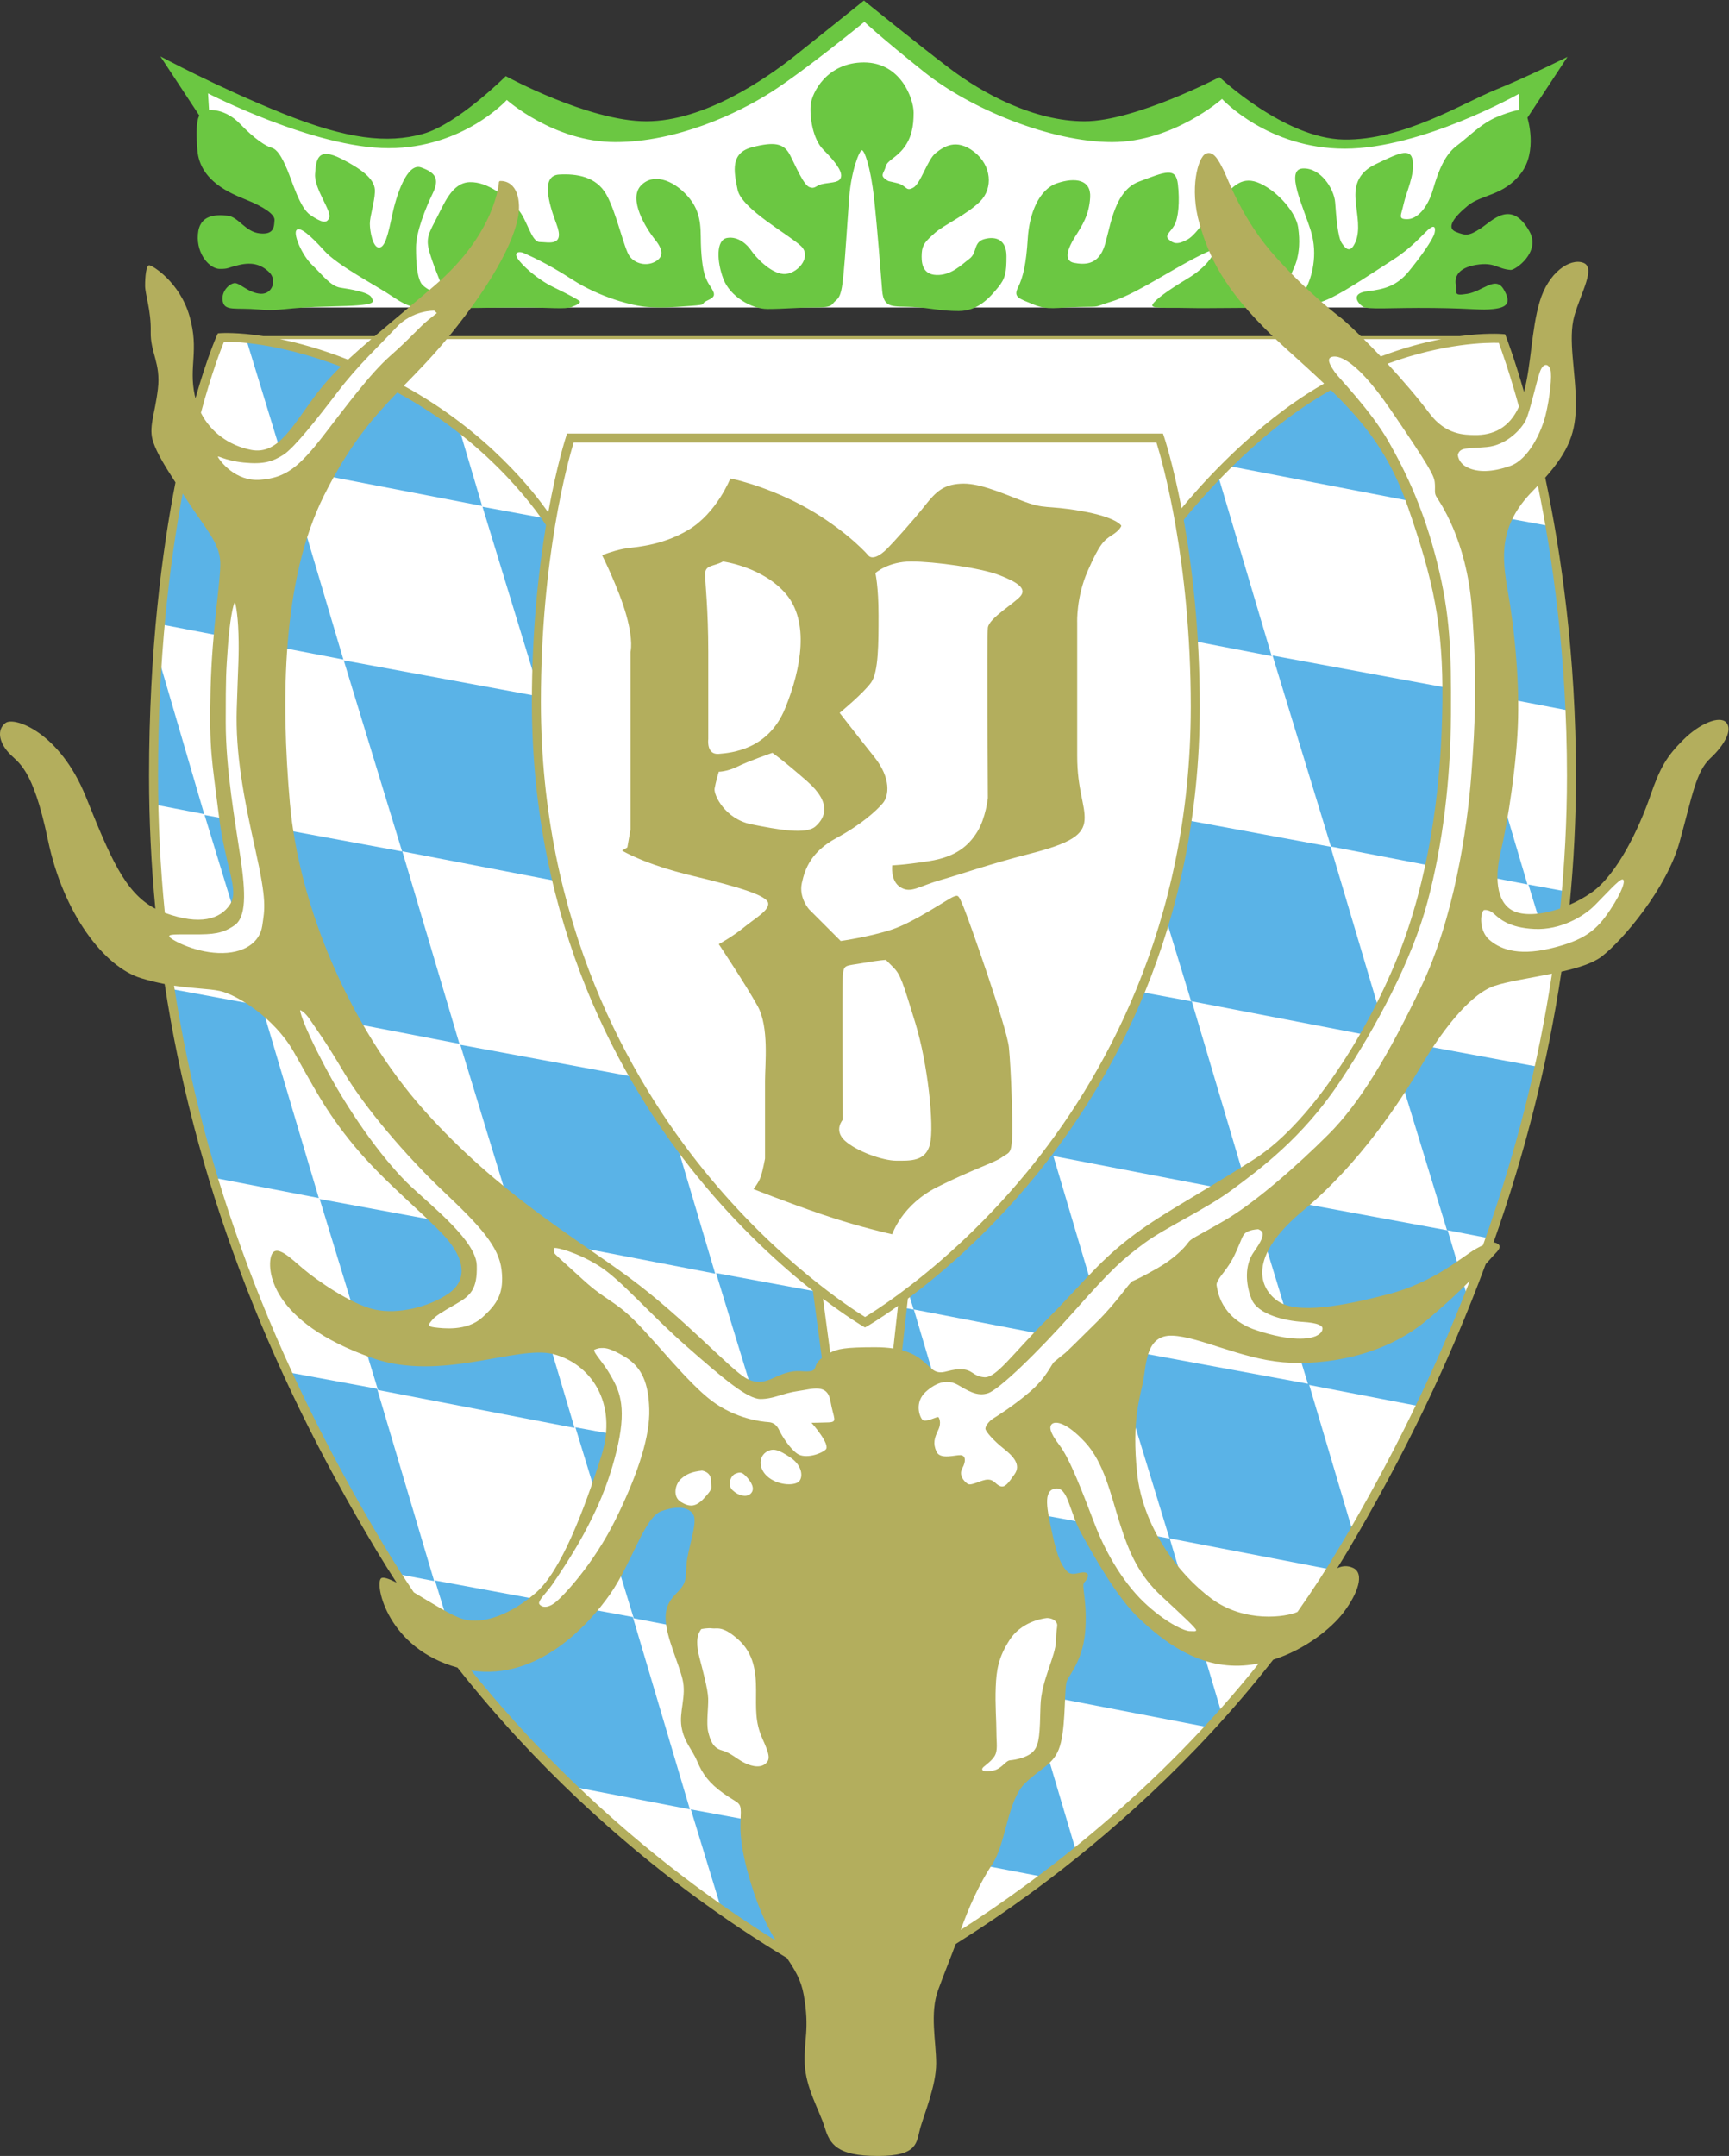
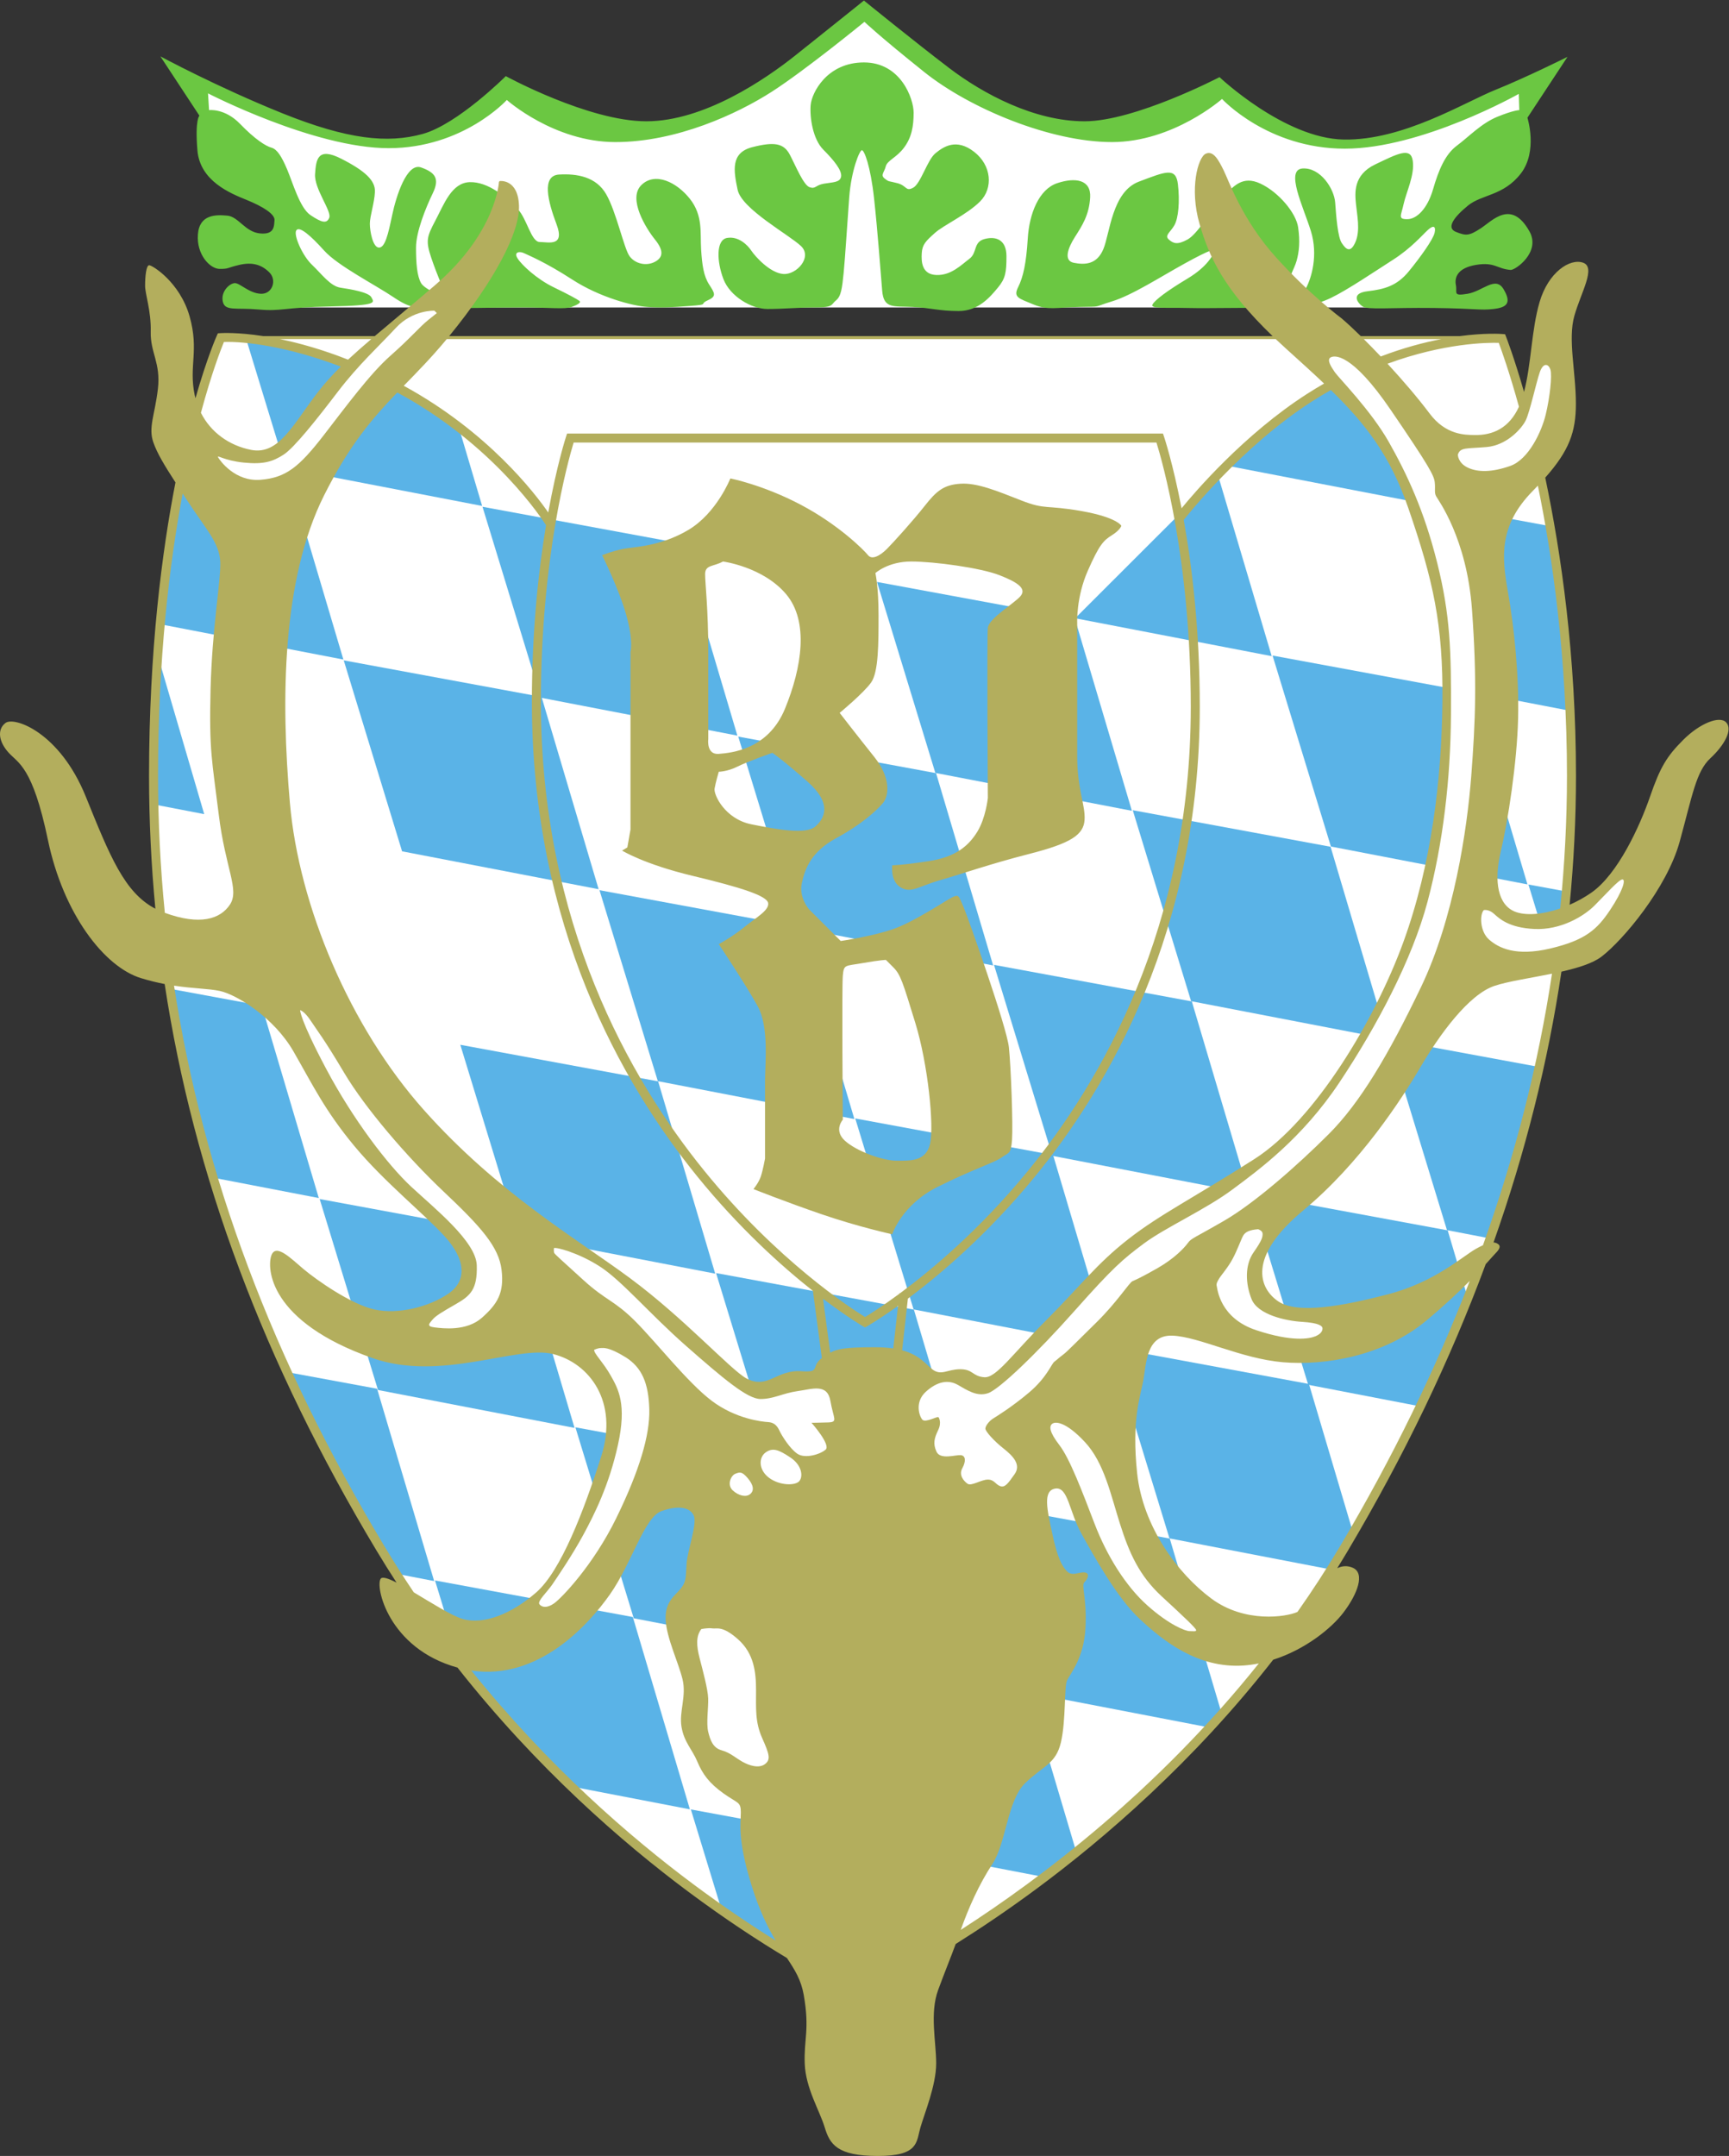
<svg xmlns="http://www.w3.org/2000/svg" xmlns:ns1="http://sodipodi.sourceforge.net/DTD/sodipodi-0.dtd" xmlns:ns2="http://www.inkscape.org/namespaces/inkscape" version="1.1" id="svg2" xml:space="preserve" width="767.907" height="957.413" viewBox="0 0 767.907 957.413" ns1:docname="BJV_2016_Logo_vec_4c.eps">
  <rect x="0" y="0" width="767.907" height="957.413" fill="#333333" stroke="none" />
  <defs id="defs6" />
  <ns1:namedview pagecolor="#ffffff" bordercolor="#666666" borderopacity="1" objecttolerance="10" gridtolerance="10" guidetolerance="10" ns2:pageopacity="0" ns2:pageshadow="2" ns2:window-width="640" ns2:window-height="480" id="namedview4" />
  <g id="g10" ns2:groupmode="layer" ns2:label="ink_ext_XXXXXX" transform="matrix(1.333,0,0,-1.333,0,957.413)">
    <g id="g12" transform="scale(0.1)">
      <path d="M 737.305,6058.69 H 5003.21 c 0,0 235.54,-694.67 235.54,-1472.27 0,-1362.73 -746.74,-2569.91 -942.87,-2842.15 C 3698.97,915.719 2904.34,582.441 2904.34,582.441 c 0,0 -387.9,79.09 -849.25,510.299 -461.34,431.21 -888.8,950.93 -1171.25,1677.77 -282.457,726.85 -374.723,1244.68 -374.723,1811.48 0,933.98 228.188,1476.7 228.188,1476.7" style="fill:#ffffff;fill-opacity:1;fill-rule:nonzero;stroke:none" id="path14" />
      <path d="M 2382.93,2939.38 1728.07,3065.6 1533.68,3701.78 2192.8,3580 2382.93,2939.38" style="fill:#5ab3e7;fill-opacity:1;fill-rule:nonzero;stroke:none" id="path16" />
-       <path d="m 1530.79,3705.06 -654.86,126.22 -194.391,636.18 659.121,-121.77 190.13,-640.63" style="fill:#5ab3e7;fill-opacity:1;fill-rule:nonzero;stroke:none" id="path18" />
      <path d="m 680.387,4470.17 -166.086,32.01 12.012,494.23 z" style="fill:#5ab3e7;fill-opacity:1;fill-rule:nonzero;stroke:none" id="path20" />
      <path d="m 3235.06,2178.94 -654.86,126.22 -194.39,636.18 659.12,-121.78 190.13,-640.62" style="fill:#5ab3e7;fill-opacity:1;fill-rule:nonzero;stroke:none" id="path22" />
      <path d="m 4030.4,1427.23 -597.68,115.2 -194.39,636.18 659.12,-121.78 173.57,-584.82 -40.62,-44.78" style="fill:#5ab3e7;fill-opacity:1;fill-rule:nonzero;stroke:none" id="path24" />
      <path d="m 2846.66,3454.39 -654.86,126.22 -194.39,636.18 659.12,-121.78 190.13,-640.62" style="fill:#5ab3e7;fill-opacity:1;fill-rule:nonzero;stroke:none" id="path26" />
      <path d="m 1994.52,4220.07 -654.86,126.22 -194.39,636.18 659.12,-121.77 190.13,-640.63" style="fill:#5ab3e7;fill-opacity:1;fill-rule:nonzero;stroke:none" id="path28" />
      <path d="m 1144.12,4985.18 -610.698,117.7 89.961,584.01 330.601,-61.08 190.136,-640.63" style="fill:#5ab3e7;fill-opacity:1;fill-rule:nonzero;stroke:none" id="path30" />
      <path d="m 3698.79,2693.95 -654.86,126.22 -194.39,636.18 659.12,-121.78 190.13,-640.62" style="fill:#5ab3e7;fill-opacity:1;fill-rule:nonzero;stroke:none" id="path32" />
      <path d="m 4433.44,1953.93 -536.99,103.51 -194.39,636.18 659.12,-121.78 147.38,-496.56 -75.12,-121.35" style="fill:#5ab3e7;fill-opacity:1;fill-rule:nonzero;stroke:none" id="path34" />
      <path d="m 3308.97,3966.07 -654.87,126.22 -194.39,636.19 659.12,-121.78 190.14,-640.63" style="fill:#5ab3e7;fill-opacity:1;fill-rule:nonzero;stroke:none" id="path36" />
      <path d="m 2456.83,4731.76 -654.87,126.22 -194.39,636.18 659.12,-121.78 190.14,-640.62" style="fill:#5ab3e7;fill-opacity:1;fill-rule:nonzero;stroke:none" id="path38" />
      <path d="m 1606.42,5496.87 -654.861,126.22 -132.891,434.9 404.172,-103.53 305.19,-193.47 78.39,-264.12" style="fill:#5ab3e7;fill-opacity:1;fill-rule:nonzero;stroke:none" id="path40" />
      <path d="m 4161.1,3205.64 -654.86,126.21 -194.4,636.19 659.12,-121.78 190.14,-640.62" style="fill:#5ab3e7;fill-opacity:1;fill-rule:nonzero;stroke:none" id="path42" />
      <path d="m 4732.75,2497.04 -374,72.08 -194.39,636.19 659.12,-121.78 67.04,-225.86 -157.77,-360.63" style="fill:#5ab3e7;fill-opacity:1;fill-rule:nonzero;stroke:none" id="path44" />
      <path d="m 3771.27,4481.28 -654.86,126.22 -194.39,636.18 659.12,-121.78 190.13,-640.62" style="fill:#5ab3e7;fill-opacity:1;fill-rule:nonzero;stroke:none" id="path46" />
      <path d="m 4623.4,3720.84 -654.86,126.21 -194.39,636.19 659.12,-121.78 190.13,-640.62" style="fill:#5ab3e7;fill-opacity:1;fill-rule:nonzero;stroke:none" id="path48" />
      <path d="m 4968.8,3055.84 -147.74,28.48 -194.39,636.19 503.86,-93.08 -72.13,-269.97 -89.6,-301.62" style="fill:#5ab3e7;fill-opacity:1;fill-rule:nonzero;stroke:none" id="path50" />
      <path d="m 4237.08,4996.51 -654.87,126.22 476.2,475.72 z" style="fill:#5ab3e7;fill-opacity:1;fill-rule:nonzero;stroke:none" id="path52" />
      <path d="m 5089.2,4236.08 -654.86,126.21 -194.39,636.19 659.12,-121.78 190.13,-640.62" style="fill:#5ab3e7;fill-opacity:1;fill-rule:nonzero;stroke:none" id="path54" />
      <path d="m 5184.32,3935.12 -91.85,300.63 126.23,-23.32 z" style="fill:#5ab3e7;fill-opacity:1;fill-rule:nonzero;stroke:none" id="path56" />
      <path d="m 4706.41,5511.75 -617.3,118.98 130.38,125.64 342.04,245.3 144.88,-489.92" style="fill:#5ab3e7;fill-opacity:1;fill-rule:nonzero;stroke:none" id="path58" />
      <path d="m 5231.55,4814.33 -327.87,63.19 -194.4,636.19 454.3,-83.94 37.25,-245.15 30.72,-370.29" style="fill:#5ab3e7;fill-opacity:1;fill-rule:nonzero;stroke:none" id="path60" />
      <path d="m 1914.27,2425.49 -654.82,126.23 -194.38,636.22 659.07,-121.77 190.13,-640.68" style="fill:#5ab3e7;fill-opacity:1;fill-rule:nonzero;stroke:none" id="path62" />
      <path d="m 1062.18,3191.22 -351.492,67.77 -81.649,296.75 -61.25,332.35 304.274,-56.23 190.117,-640.64" style="fill:#5ab3e7;fill-opacity:1;fill-rule:nonzero;stroke:none" id="path64" />
      <path d="m 2766.34,1665 -654.82,126.22 -194.38,636.24 659.07,-121.79 190.13,-640.67" style="fill:#5ab3e7;fill-opacity:1;fill-rule:nonzero;stroke:none" id="path66" />
      <path d="m 3480.71,928.84 -516.74,99.6 -194.37,636.23 659.1,-121.78 157.57,-530.99 -105.56,-83.06" style="fill:#5ab3e7;fill-opacity:1;fill-rule:nonzero;stroke:none" id="path68" />
      <path d="m 1446.53,1915.26 -124.76,24.05 -182.02,301.8 -181.973,370 298.623,-55.18 190.13,-640.67" style="fill:#5ab3e7;fill-opacity:1;fill-rule:nonzero;stroke:none" id="path70" />
      <path d="m 2298.6,1154.77 -396.95,76.51 -358.48,379.02 -93.77,306.92 659.07,-121.79 190.13,-640.66" style="fill:#5ab3e7;fill-opacity:1;fill-rule:nonzero;stroke:none" id="path72" />
      <path d="m 2755.41,600.301 -350.49,216.808 -103.06,337.331 659.08,-121.78 100.12,-337.34 -305.65,-95.019" style="fill:#5ab3e7;fill-opacity:1;fill-rule:nonzero;stroke:none" id="path74" />
-       <path d="m 2997.72,2857.23 -3.92,-220.7 -226.56,-4.43 -38.21,255.61 c 0,0 -4.52,3.57 -6.81,5.39 -103.93,82.4 -243.76,208.32 -382.63,379.65 -250.59,309.16 -549.3,833.85 -549.3,1577.76 0,485.78 91.75,812.46 110.32,873.55 h 1963.1 c 19.19,-61.6 115.59,-395.74 115.59,-889.57 0,-741.08 -300.13,-1261.54 -551.9,-1567.66 -159.62,-194.06 -320.42,-328.82 -427.13,-407.71 l -2.55,-1.89" style="fill:#ffffff;fill-opacity:1;fill-rule:nonzero;stroke:none" id="path76" />
      <path d="m 5122.24,6909.4 c 0,0 -380.07,-204.01 -629.36,-205.48 -249.3,-1.46 -434.96,200.56 -434.96,200.56 0,0 -264.29,-160.63 -409.73,-159.5 -376.87,2.93 -774.27,394.47 -774.27,394.47 0,0 -437,-371 -670.17,-391.54 -233.17,-20.53 -513.25,145.61 -513.25,145.61 0,0 -170.11,-217.45 -413.54,-186.66 -243.43,30.79 -651.105,212.63 -651.105,212.63 l 165.594,-333.69 158.492,-115.04 53.769,-312.67 h 3801.82 l 15.82,287.73 195.24,212.95 105.65,250.63" style="fill:#ffffff;fill-opacity:1;fill-rule:nonzero;stroke:none" id="path78" />
      <path d="m 534.273,6994.68 c 0,0 187.602,-101.4 405.625,-189.29 218.022,-87.89 351.542,-101.41 468.162,-69.3 116.61,32.12 277.17,192.68 277.17,192.68 0,0 275.5,-150.42 468.17,-150.42 192.67,0 397.17,140.28 496.89,219.71 99.71,79.44 228.16,182.53 228.16,182.53 0,0 170.69,-138.58 283.93,-224.78 113.24,-86.2 283.93,-177.46 451.26,-177.46 167.32,0 449.57,147.04 449.57,147.04 0,0 216.33,-204.51 414.07,-207.89 197.74,-3.37 400.56,123.38 505.34,165.63 104.79,42.26 240,109.86 240,109.86 L 5089.1,6790.18 c 0,0 35.48,-111.55 -21.98,-185.91 -57.46,-74.37 -130.12,-69.29 -175.76,-106.48 -45.63,-37.18 -74.36,-74.36 -40.56,-87.88 33.79,-13.52 43.93,-13.52 82.81,11.83 38.88,25.35 101.61,97.97 162.25,-10.14 38.87,-69.3 -47.37,-129.57 -62.53,-128.45 -45.64,3.38 -52.39,27.04 -114.93,16.9 -62.54,-10.14 -72.67,-42.25 -67.6,-67.6 5.06,-25.36 -11.84,-37.18 38.86,-28.74 50.71,8.45 92.96,60.85 120,15.22 27.04,-45.64 11.84,-60.84 -33.8,-65.92 -45.63,-5.07 -54.88,1.68 -199.43,3.38 -144.55,1.7 -219.71,-6.76 -236.61,5.07 -16.9,11.83 -40.58,43.94 16.89,50.7 57.47,6.77 98.04,18.59 136.91,65.91 38.87,47.33 81.12,106.48 86.19,128.45 5.07,21.98 -3.39,27.05 -21.97,10.14 -18.59,-16.89 -55.76,-60.84 -116.61,-99.71 -60.85,-38.88 -150.41,-99.72 -206.2,-126.76 -55.78,-27.04 -115.73,-35.5 -197.74,-33.8 -82.01,1.7 -206.99,-1.7 -280.56,0 -73.56,1.7 -125.06,-3.38 -116.62,11.83 8.45,15.21 49.03,45.64 116.62,86.2 67.6,40.56 84.5,79.43 91.26,91.26 6.77,11.84 -16.9,5.08 -99.71,-40.56 -82.82,-45.63 -176.56,-106.48 -243.37,-126.76 -66.82,-20.27 -29.52,-16.91 -108.17,-18.59 -78.64,-1.68 -104.78,-11.83 -153.8,8.45 -49.01,20.28 -67.59,23.66 -50.7,57.46 16.9,33.81 27.04,79.44 32.11,162.25 5.07,82.82 37.19,163.95 98.03,184.23 60.84,20.28 113.23,11.83 109.85,-47.33 -3.38,-59.15 -27.04,-94.65 -50.7,-131.83 -23.66,-37.18 -38.87,-79.43 -3.38,-86.19 35.49,-6.76 76.05,-6.76 98.03,45.63 21.97,52.39 28.72,190.98 118.3,224.79 89.58,33.8 123.37,49 130.13,-8.46 6.77,-57.46 1.7,-113.24 -11.82,-136.89 -13.53,-23.66 -33.81,-33.81 -18.6,-47.33 15.22,-13.51 28.74,-18.59 62.54,0 33.8,18.59 77.74,96.34 114.93,136.9 37.18,40.57 67.59,77.75 128.44,49.01 60.85,-28.73 118.3,-98.02 125.07,-145.34 6.77,-47.33 3.38,-81.13 -5.07,-111.55 -8.44,-30.42 -33.81,-64.22 -20.28,-82.81 13.52,-18.6 35.49,-38.88 52.39,-6.77 16.91,32.12 40.57,108.17 15.22,189.3 -25.35,81.12 -86.19,204.49 -27.04,207.88 59.15,3.38 104.78,-67.61 108.16,-113.24 3.38,-45.63 8.45,-114.92 21.97,-135.2 13.53,-20.29 28.74,-35.5 45.64,3.38 16.89,38.87 5.07,91.26 1.69,126.75 -3.38,35.5 -10.15,96.34 64.22,131.83 74.36,35.49 118.3,59.15 125.06,11.83 6.77,-47.32 -21.97,-104.79 -30.42,-143.66 -8.44,-38.87 -20.27,-50.7 11.84,-50.7 32.11,0 67.6,35.49 86.19,99.72 18.59,64.22 40.56,116.61 79.43,145.34 38.88,28.74 81.12,74.37 135.21,96.34 54.09,21.97 72.68,21.97 72.68,21.97 l -1.69,54.08 c 0,0 -322.82,-182.52 -579.71,-182.52 -256.9,0 -409,165.62 -409,165.62 0,0 -162.25,-143.66 -366.75,-143.66 -204.5,0 -473.24,111.56 -625.34,233.24 -152.11,121.68 -199.43,167.32 -199.43,167.32 0,0 -196.05,-160.57 -309.29,-233.24 -113.24,-72.67 -316.05,-167.32 -520.55,-167.32 -204.5,0 -361.68,140.28 -361.68,140.28 0,0 -145.34,-160.56 -393.79,-160.56 -248.45,0 -601.678,182.53 -601.678,182.53 l 3.379,-55.77 c 0,0 52.395,6.76 103.098,-45.63 50.703,-52.4 86.191,-74.36 104.785,-79.44 18.594,-5.07 33.801,-28.73 52.395,-72.67 18.589,-43.94 42.25,-128.45 77.741,-152.11 35.49,-23.66 54.08,-30.43 62.53,-8.45 8.46,21.97 -50.69,96.34 -47.31,145.35 3.37,49.01 8.45,91.26 87.88,50.7 79.43,-40.56 113.23,-72.67 111.54,-109.86 -1.69,-37.18 -16.9,-81.12 -16.9,-106.47 0,-25.35 10.14,-79.43 30.42,-79.43 20.29,0 30.43,43.93 43.95,108.16 13.52,64.22 49.01,175.77 96.33,158.87 47.33,-16.9 62.54,-37.18 38.88,-86.19 -23.66,-49.02 -55.78,-128.45 -55.78,-180.84 0,-52.4 3.38,-94.65 16.9,-118.32 13.53,-23.66 86.2,-49.01 86.2,-49.01 0,0 -33.8,77.75 -52.39,133.52 -18.59,55.77 -15.21,69.3 13.52,123.38 28.73,54.08 54.08,126.76 114.92,128.45 60.85,1.69 121.56,-49.21 160.28,-90.4 30.65,-32.6 44.23,-109.03 72.96,-109.03 28.73,0 84.51,-16.91 55.78,59.15 -28.73,76.05 -50.7,162.25 8.45,165.63 59.15,3.38 123.37,-6.76 157.18,-65.91 33.8,-59.16 59.15,-180.85 77.74,-206.2 18.6,-25.35 55.78,-33.8 84.51,-18.59 28.73,15.21 28.73,38.87 0,74.36 -28.73,35.5 -91.27,135.21 -45.64,180.84 45.64,45.64 118.31,10.14 162.25,-45.63 43.95,-55.77 33.81,-113.24 37.19,-167.32 3.38,-54.08 8.44,-89.57 27.04,-118.3 18.59,-28.73 25.35,-38.88 -5.07,-52.4 -30.42,-13.52 7.65,-13.53 -59.16,-18.59 -66.8,-5.06 -92.95,-6.76 -141.96,-3.38 -49.02,3.38 -158.87,32.11 -250.14,91.27 -91.26,59.15 -147.04,81.12 -160.56,87.88 -13.52,6.76 -35.49,5.07 -21.97,-16.9 13.52,-21.97 64.22,-69.29 120,-96.34 55.77,-27.04 79.43,-40.55 86.19,-45.63 6.77,-5.07 -3.38,-11.83 -25.35,-20.28 -21.97,-8.45 -75.17,-1.7 -162.25,-1.69 -87.08,0.01 -207.01,-3.39 -278.87,-1.69 -71.85,1.7 -89.57,-6.76 -152.11,35.49 -62.53,42.26 -185.9,104.79 -231.54,155.49 -45.63,50.7 -82.811,82.82 -92.956,67.61 -10.14,-15.21 20.286,-84.51 52.396,-114.93 32.11,-30.42 60.84,-70.99 94.64,-76.06 33.81,-5.06 94.65,-15.2 103.1,-32.11 8.45,-16.9 26.24,-27.05 -135.21,-30.42 -161.445,-3.37 -163.039,-16.91 -239.992,-10.14 -76.953,6.77 -113.242,-6.76 -120,27.04 -6.758,33.8 23.668,60.84 40.566,60.84 16.899,0 47.321,-33.79 86.192,-35.49 38.871,-1.69 54.086,45.63 28.734,70.99 -25.351,25.35 -55.769,35.49 -99.715,25.35 -43.945,-10.14 -33.8,-13.52 -65.914,-13.52 -32.113,0 -77.746,47.32 -72.676,114.92 5.071,67.61 60.844,65.92 98.028,62.54 37.183,-3.38 59.148,-54.09 108.164,-59.16 49.016,-5.06 47.324,23.67 49.016,43.95 1.687,20.28 -38.872,45.63 -92.958,67.6 -54.085,21.98 -155.488,62.53 -163.937,165.63 -8.453,103.1 6.758,114.93 6.758,114.93 l -130.153,197.74" style="fill:#6bc742;fill-opacity:1;fill-rule:nonzero;stroke:none" id="path80" />
      <path d="m 2871.7,6682.01 c -7.93,0 -35.5,-67.6 -42.26,-157.18 -6.75,-89.57 -13.51,-201.12 -18.59,-251.82 -5.07,-50.71 -8.44,-77.75 -25.35,-91.27 -16.9,-13.52 -7.56,-23.67 -67.6,-23.66 -60.05,0.01 -106.48,-5.07 -160.56,-5.07 -54.08,0 -125.07,42.25 -147.04,99.72 -21.97,57.46 -25.35,130.13 11.83,136.9 37.18,6.76 67.61,-21.97 81.13,-42.26 13.52,-20.28 62.53,-74.36 106.47,-77.74 43.94,-3.38 98.03,55.77 59.16,92.95 -38.88,37.19 -197.75,123.38 -211.27,187.61 -13.52,64.22 -23.66,123.38 49.02,141.96 72.67,18.59 104.79,13.52 125.06,-25.35 20.28,-38.87 45.64,-101.41 65.92,-108.17 20.28,-6.75 18.59,6.76 47.32,11.83 28.73,5.08 54.08,3.38 57.46,23.67 3.38,20.28 -23.66,54.08 -59.15,89.57 -35.49,35.5 -45.63,108.17 -42.25,148.73 3.38,40.56 54.08,141.97 177.46,141.97 123.37,0 165.63,-121.69 165.63,-167.32 0,-45.63 -6.76,-82.81 -32.11,-116.62 -25.35,-33.8 -55.78,-42.25 -60.85,-62.53 -5.07,-20.28 -18.6,-28.73 -3.38,-40.56 15.21,-11.83 10.15,-6.76 42.25,-15.21 32.11,-8.45 27.05,-28.74 52.4,-15.21 25.35,13.51 47.32,92.95 74.36,114.92 27.04,21.97 69.3,50.71 128.45,5.08 59.15,-45.64 64.23,-121.69 20.28,-165.64 -43.94,-43.94 -120,-77.74 -150.42,-104.79 -30.42,-27.04 -42.25,-38.87 -43.94,-67.6 -1.69,-28.73 0,-70.99 49.01,-72.67 49.02,-1.7 82.81,33.8 109.86,54.08 27.04,20.28 11.82,55.78 50.7,65.92 38.88,10.14 72.67,-3.39 72.67,-57.47 0,-54.08 -3.37,-74.37 -28.73,-104.79 -25.35,-30.42 -64.22,-77.74 -130.13,-77.74 -65.92,0 -89.57,10.14 -153.8,13.52 -64.23,3.38 -96.34,-6.76 -101.41,54.08 -5.07,60.85 -15.2,199.44 -27.04,307.6 -11.84,108.17 -32.64,160.56 -40.56,160.56" style="fill:#6bc742;fill-opacity:1;fill-rule:nonzero;stroke:none" id="path82" />
      <path d="m 4941,3034.02 c -6.61,-3 -14.1,-6.81 -22.67,-11.56 -46,-25.56 -136.29,-110.75 -293.04,-151.64 -156.75,-40.88 -303.27,-66.45 -366.31,-23.85 -63.04,42.59 -105.62,146.5 83.5,303.25 189.11,156.75 327.12,369.72 390.16,477.05 63.04,107.33 160.15,241.93 247.04,270.89 45.03,15.01 119.78,25.91 191.32,40.51 -45.56,-302.02 -122.37,-603.91 -230,-904.65 z m -475.33,-1001.4 c -45.41,-76.5 -93.19,-149.86 -142.68,-220.15 -36.84,-16.99 -175.47,-38.34 -287.2,44.62 -112.45,83.49 -228.3,240.24 -247.04,417.43 -18.75,177.18 10.22,253.85 20.44,308.37 10.23,54.53 8.53,153.34 97.12,149.94 88.6,-3.41 228.3,-76.67 368.01,-88.6 139.71,-11.92 335.63,20.44 477.04,138 60.72,50.48 109.1,96.18 145.6,132.92 -113.99,-295.76 -257.8,-590.27 -431.29,-882.53 z M 3201.16,753.242 c 25.42,71.899 60.51,151.41 105.42,219.61 45.99,69.848 49.41,211.258 109.04,269.188 59.63,57.92 102.24,63.04 119.27,136.3 17.03,73.27 10.21,184.01 20.44,206.16 10.22,22.14 56.23,73.27 61.34,175.48 5.1,102.22 -15.34,139.71 -3.41,151.64 11.92,11.92 18.74,30.67 0,32.37 -18.74,1.7 -40.9,-13.62 -57.93,3.41 -17.03,17.03 -32.37,45.99 -49.41,126.07 -17.04,80.08 -32.36,143.12 10.23,149.93 42.59,6.82 45.99,-76.67 86.88,-149.93 40.89,-73.26 117.56,-212.96 194.23,-284.52 76.67,-71.56 192.52,-165.27 345.86,-155.05 17.32,1.15 34.3,3.6 50.94,6.89 -336.1,-420.87 -722.57,-713.618 -992.9,-887.548 z M 2309.45,905.73 c -209.2,156.06 -482.19,391.83 -739.06,711.37 224.78,-33.82 391.99,154.65 461.77,253.64 73.26,103.92 114.15,257.25 172.08,277.7 57.93,20.45 95.41,11.93 107.34,-15.33 11.92,-27.26 -20.45,-114.15 -23.86,-158.45 -3.4,-44.29 0,-59.64 -18.74,-83.48 -18.74,-23.85 -54.52,-44.29 -51.11,-105.63 3.41,-61.34 42.6,-141.41 56.23,-197.64 13.62,-56.23 -11.93,-107.35 -3.41,-158.46 8.51,-51.12 35.77,-74.96 52.81,-115.85 17.04,-40.89 39.19,-71.56 86.9,-105.64 47.7,-34.07 57.92,-27.25 57.92,-63.03 0,-35.79 -12.16,-89.28 35.79,-243.649 26.22,-84.41 54.36,-140.5 80.36,-183.769 C 2504.23,767.57 2410.95,830 2309.45,905.73 Z M 1280.17,2032.4 c -371.58,618.44 -603.053,1234.3 -700.322,1866.37 65.215,-9.96 114.879,-9.64 152.347,-17.59 56.227,-11.93 180.602,-88.6 245.344,-201.05 64.741,-112.45 103.931,-195.95 202.751,-315.2 98.81,-119.26 233.41,-226.61 301.56,-301.57 68.15,-74.96 76.67,-146.52 11.92,-190.82 -64.74,-44.29 -166.96,-69.84 -245.33,-52.81 -78.38,17.03 -194.23,98.81 -236.82,134.59 -42.6,35.78 -92.011,86.89 -107.343,46.01 -15.332,-40.89 -10.031,-220.62 337.343,-342.46 228.3,-80.08 480.46,44.3 601.43,13.63 120.96,-30.68 218.08,-158.45 160.15,-340.75 -57.93,-182.31 -134.6,-381.65 -216.38,-453.21 -81.78,-71.55 -175.49,-109.04 -245.34,-88.59 -36.58,10.71 -103.98,53.64 -162.85,88.7 -33.58,49.99 -66.49,101.52 -98.46,154.75 z M 608.574,5538.43 c 5.254,-8.07 10.641,-16.36 16.289,-25.07 59.629,-92 107.332,-139.7 109.039,-204.45 1.703,-64.75 -27.257,-218.08 -32.371,-424.23 -5.109,-206.16 5.114,-235.12 27.262,-415.72 22.148,-180.59 69.855,-250.45 37.48,-299.85 -31.816,-48.56 -99.945,-70.63 -217.089,-27.72 -14.965,150.94 -22.586,302.92 -22.586,456.22 0,390.2 37.636,705.11 81.976,940.82 z m 137.461,504.68 c 67.871,2.48 211.301,-14.16 389.355,-82.02 -28.28,-27.79 -53.05,-55.1 -76.07,-84.83 -81.781,-105.64 -129.484,-211.27 -223.191,-192.53 -73.274,14.66 -133.91,58.58 -166.703,123.42 35.515,131.82 66.418,211.21 76.609,235.96 z m 490.795,9.51 c -28.57,-24.41 -54.05,-46.78 -77.2,-68.36 -86.62,34.14 -163.13,55.31 -226.501,68.36 z m 3046.02,-29.86 c 46.85,-42.45 89.62,-80.93 128.77,-118.13 -18.64,-10.74 -37.44,-22.07 -56.42,-34.25 -209.9,-134.58 -375.74,-329.03 -418.44,-381.32 -29.14,151.38 -57.94,237.2 -58.52,238.92 l -3.47,10.14 H 1889.44 l -3.42,-10.24 c -0.59,-1.75 -30.38,-92.63 -59.35,-252.75 -43.67,63.13 -200.35,268.68 -481.36,422.06 45.38,46.63 92.43,94.27 143.09,155.43 h 2762.23 c 10.31,-9.77 21,-19.7 32.22,-29.86 z m 518.93,29.86 c -58.3,-11.21 -126.58,-29.21 -201.38,-57.81 -19.28,20.4 -38.24,39.84 -56.33,57.81 z M 3105.88,2620.94 c -21.53,16.75 -41.34,47.23 -100.11,63.1 l 19.12,172.03 c 106.97,79.9 263.63,212.69 418.99,401.39 252.54,306.71 553.58,828.2 553.58,1570.72 0,255.09 -25.85,467.69 -53.47,622.1 8.87,11.32 193.39,244.79 427.4,394.85 21.13,13.55 42.07,26.07 62.8,37.82 115.47,-112.55 197.52,-217.81 257.55,-391.76 83.49,-241.94 116.86,-388.35 114.15,-647.44 -2.7,-259.09 -36.67,-542.8 -130.01,-799.47 -93.34,-256.67 -293.34,-593.34 -496.67,-723.34 -203.33,-130 -313.33,-183.34 -420,-266.67 -106.67,-83.33 -159.99,-156.67 -273.33,-270 -113.34,-113.33 -166.67,-193.34 -206.67,-190 -40,3.34 -36.67,26.67 -80,26.67 -43.33,0 -63.33,-23.33 -93.33,0 z m -190,73.33 c -100.26,0 -127.01,-5.65 -149.7,-18.38 l -23.99,179.9 c 79.78,-60.52 131.27,-90.69 132.45,-91.37 l 7.43,-4.29 7.46,4.22 c 1.02,0.58 39.99,22.9 102.49,67.67 l -15.77,-141.9 c -17.3,2.62 -37.19,4.15 -60.37,4.15 z m 83.14,179.92 -2.29,0.26 -0.23,-2.12 c -57.1,-42.08 -98.2,-67.78 -114.27,-77.45 -45.54,28 -292.64,187.31 -536.74,488.46 -247.87,305.81 -543.35,824.83 -543.35,1560.69 0,480.52 90.75,803.65 109.12,864.09 h 1941.85 c 18.98,-60.93 114.35,-391.46 114.35,-879.94 0,-733.05 -296.89,-1247.88 -545.94,-1550.69 -157.89,-191.96 -316.94,-325.26 -422.5,-403.3 z M 1323.65,5874.81 c 323.23,-174.04 485.99,-426.79 495.65,-442.14 -24.86,-149.36 -47.16,-349.76 -47.16,-588.64 0,-745.23 299.55,-1270.85 550.85,-1580.57 140,-172.54 280.99,-299.01 385.45,-381.52 l 29.86,-223.96 c -30.66,-22.03 -13.55,-40.51 -39.08,-43.7 -26.67,-3.34 -40,6.66 -83.33,-6.67 -43.34,-13.33 -76.67,-46.67 -130,-16.67 -53.34,30 -206.68,200 -386.68,333.33 -180,133.33 -440,283.33 -686.67,560 -246.66,276.67 -416.661,680 -446.661,1023.33 -30,343.34 -26.668,743.32 113.331,1023.32 84.87,169.74 162.39,258.62 244.44,343.89 z m 3670,165.39 c 9.15,-24.51 35.61,-98.29 67.25,-212.7 -31.84,-70.06 -85.4,-95.87 -149.36,-94.38 -29.66,0.69 -94.11,-0.59 -148.23,71.56 -38.77,51.7 -89.56,110.96 -140.35,165.97 188.43,69.31 333.36,70.62 370.69,69.55 z m 227.22,-1442.59 c 0,-147.13 -7.65,-294.4 -22.56,-441.71 -58.9,-20.32 -115.13,-24.61 -150.47,-10.68 -56.22,22.15 -71.57,98.82 -47.71,199.34 23.86,100.52 54.52,298.16 57.93,444.69 3.41,146.52 -13.62,306.67 -34.07,422.53 -20.45,115.85 -30.68,219.78 83.48,335.64 5.75,5.83 11.13,11.46 16.45,17.05 47.78,-232.78 96.95,-568.94 96.95,-966.86 z m 530.62,177.99 c -22.15,23.86 -88.59,-3.4 -143.12,-57.92 -54.52,-54.52 -76.66,-90.3 -110.74,-189.12 -34.08,-98.81 -107.34,-258.97 -195.94,-320.3 -23.03,-15.96 -47.47,-29.31 -71.98,-40.04 14,143.19 21.16,286.35 21.16,429.39 0,400.2 -49.2,741.51 -102.36,993.56 80.21,90.45 102.07,152.81 102.07,245.88 0,107.34 -27.25,214.67 -5.11,293.05 22.15,78.37 73.27,161.86 28.97,177.19 -44.3,15.33 -115.87,-32.37 -144.83,-131.19 -27.38,-93.44 -27.38,-206.66 -51.79,-299.38 -33.65,116.81 -58.96,181.63 -59.72,183.55 l -3.45,8.68 -9.3,0.74 c -5.08,0.41 -57.85,4.09 -142.11,-7.07 h -329.29 c -23.59,23.11 -45.38,43.34 -63.69,58.96 0,0 -103.94,76.67 -218.09,202.74 -114.15,126.09 -158.43,257.27 -175.48,291.35 -17.04,34.08 -34.08,66.45 -59.63,54.52 -25.56,-11.93 -54.52,-115.85 -20.44,-233.41 31.49,-108.67 79.11,-215.92 243.55,-374.16 H 1496.59 c 150.75,184.55 235.92,345.79 232.62,434.97 -3.33,90 -64.31,81.66 -64.31,81.66 l -2.45,-2.75 c 0,0 -8.52,-168.67 -212.97,-344.16 -81.21,-69.7 -146.52,-123.52 -200.92,-169.72 H 877.656 c -86.633,13.33 -138.261,10.27 -142.816,9.96 l -8.973,-0.62 -3.676,-8.21 c -1.718,-3.82 -32.425,-73.09 -70.918,-207.98 -0.875,3.41 -1.824,6.77 -2.558,10.26 -20.445,97.12 15.34,148.23 -17.035,262.38 -32.371,114.15 -124.379,170.38 -134.602,170.38 -10.219,0 -13.625,-39.18 -13.625,-68.15 0,-28.96 20.442,-83.49 18.738,-153.34 -1.703,-69.85 34.079,-103.93 23.856,-190.82 -10.227,-86.89 -32.371,-127.78 -15.332,-177.19 12.816,-37.18 37.223,-77.26 73.918,-134.02 -44.453,-227.68 -88.035,-557.96 -88.035,-977.66 0,-148.67 7.117,-296.09 21.093,-442.54 -102.921,53.34 -151.359,174.6 -231.875,373.54 -86.89,214.67 -238.531,267.48 -267.492,245.33 -28.961,-22.14 -22.148,-63.04 10.227,-98.81 32.371,-35.78 80.082,-46 131.191,-291.34 51.11,-245.34 187.406,-422.54 310.078,-460.02 28.356,-8.66 54.52,-14.89 78.836,-19.6 96.934,-639.4 330.192,-1262.07 705.794,-1887.22 21.89,-36.43 44.22,-72.03 66.88,-106.96 -26.7,13.66 -46.49,20.52 -52.45,13.56 -20.09,-23.45 24.15,-232.78 255.4,-296.56 265.34,-336.5 550.32,-583.49 767.23,-745.31 125.51,-93.629 238.66,-167.141 330.43,-222.231 26.34,-39.547 47.08,-72.5 55.95,-122.769 20.44,-115.86 0,-148.231 3.4,-230.008 3.41,-81.77 49.41,-155.031 66.45,-211.262 C 2764.78,39.18 2788.63,0 2924.93,0 c 136.3,0 127.78,46 141.41,93.711 13.64,47.699 52.82,141.41 52.82,214.668 0,73.262 -22.15,166.98 6.81,245.34 23.02,62.281 39.6,102 58.25,152.441 80.59,50.559 172.16,111.922 269.79,184.219 225.84,167.251 521.66,421.641 788.07,762.821 108.4,34.44 194.97,105.98 233.28,156.19 49.4,64.74 72.33,131.99 32.37,149.93 -18.4,8.26 -35.89,6.57 -52.35,-1.23 12.16,19.54 24.22,39.24 36.09,59.22 187.36,315.63 340.31,633.92 458.62,953.64 16.03,17.57 25.86,29.05 29.57,32.76 11.94,11.93 23.87,25.55 11.94,34.08 -4.27,3.04 -9,5.18 -15.36,5.55 105.97,299.87 181.53,600.89 226.18,902.06 54.65,12.41 104.34,27.79 133.35,49.88 71.56,54.52 218.07,228.31 260.67,383.35 42.6,155.05 54.52,233.41 102.23,277.71 47.7,44.3 74.97,95.41 52.82,119.26" style="fill:#b3ae5d;fill-opacity:1;fill-rule:nonzero;stroke:none" id="path84" />
      <path d="m 2717.05,4429.29 c -31.52,-28.02 -126.07,-10.51 -213.62,7 -87.56,17.51 -126.07,98.05 -122.57,119.07 3.5,21.01 14.01,56.03 14.01,56.03 0,0 28.01,0 63.03,17.51 35.02,17.51 115.57,45.53 115.57,45.53 0,0 31.52,-21.02 115.56,-94.56 84.05,-73.54 59.54,-122.57 28.02,-150.58 z m -357.21,290.66 c 0,0 0,147.09 0,290.67 0,143.58 -10.5,227.63 -10.5,259.15 0,31.52 28.02,24.51 59.53,42.02 0,0 133.08,-17.51 210.12,-108.56 77.05,-91.05 52.53,-245.14 -3.5,-381.72 -56.03,-136.57 -178.6,-147.08 -220.62,-150.59 -42.02,-3.5 -35.03,49.03 -35.03,49.03 z m 448.27,-1267.73 c 0,0 -3.51,441.26 0,479.78 3.5,38.53 7,31.52 66.53,42.02 59.54,10.51 77.04,10.51 77.04,10.51 0,0 0,0 24.52,-24.52 24.51,-24.51 31.52,-49.02 73.54,-185.6 42.02,-136.57 63.04,-343.2 49.03,-402.74 -14,-59.54 -66.54,-56.02 -112.07,-56.02 -45.52,0 -133.07,31.51 -171.59,66.53 -38.52,35.02 -7,70.04 -7,70.04 z m 794.95,2027.67 c -119.07,21.01 -119.07,3.5 -199.62,35.02 -80.54,31.52 -147.09,59.53 -203.11,56.03 -56.03,-3.5 -80.54,-24.51 -119.07,-73.54 -38.52,-49.03 -105.05,-122.57 -126.07,-143.58 -21.02,-21.01 -49.03,-38.52 -63.04,-21.01 -14.01,17.51 -98.05,101.55 -224.13,168.09 -126.07,66.54 -234.63,87.55 -234.63,87.55 0,0 -45.53,-115.56 -140.08,-171.6 -94.56,-56.03 -182.11,-56.03 -217.13,-63.03 -35.02,-7.01 -70.04,-21.01 -70.04,-21.01 0,0 56.04,-112.06 80.55,-199.62 24.51,-87.55 14.01,-122.57 14.01,-122.57 v -591.84 l -10.51,-59.53 -17.51,-10.51 c 0,0 73.54,-45.53 234.63,-84.05 161.1,-38.52 248.65,-66.54 252.15,-91.05 3.5,-24.51 -42.02,-49.04 -80.54,-80.55 -38.53,-31.51 -84.05,-56.03 -84.05,-56.03 0,0 91.04,-136.57 129.57,-206.62 38.52,-70.04 24.52,-192.6 24.52,-248.64 0,-56.03 0,-259.15 0,-259.15 0,0 -7.01,-38.52 -14.01,-59.53 -7.01,-21.02 -24.52,-42.03 -24.52,-42.03 0,0 105.06,-42.01 227.63,-84.04 122.57,-42.04 234.64,-66.55 234.64,-66.55 0,0 31.52,98.05 150.59,157.59 119.06,59.54 189.11,80.55 213.62,98.06 24.51,17.51 31.51,10.51 35.02,59.54 3.5,49.02 -3.51,241.64 -10.51,308.17 -7,66.54 -133.08,423.74 -150.59,465.77 -17.5,42.02 -17.5,42.03 -35.01,35.02 -17.51,-7 -129.57,-84.05 -203.12,-108.56 -73.54,-24.51 -171.6,-38.52 -171.6,-38.52 l -105.06,105.06 c 0,0 -35.02,38.52 -24.52,87.54 10.51,49.03 31.52,105.07 115.57,150.6 84.05,45.52 133.07,91.05 154.09,115.56 21.01,24.51 28.02,84.05 -28.01,154.09 -56.04,70.04 -115.57,147.08 -115.57,147.08 0,0 80.55,66.54 105.06,101.56 24.51,35.02 24.51,129.58 24.51,224.13 0,94.56 -10.5,140.08 -10.5,140.08 0,0 42.03,38.52 119.07,38.52 77.04,0 231.13,-21 294.17,-45.52 63.03,-24.52 91.05,-45.53 70.04,-70.05 -21.02,-24.51 -105.06,-73.54 -108.57,-105.05 -3.5,-31.52 0,-567.33 0,-567.33 0,0 -7,-66.54 -35.02,-112.06 -28.02,-45.53 -70.04,-84.05 -161.09,-98.06 -91.06,-14.01 -122.57,-14.01 -122.57,-14.01 0,0 -7,-52.52 28.02,-73.54 35.02,-21.01 59.54,3.5 133.07,24.51 73.54,21.01 161.09,52.53 297.67,87.55 136.58,35.02 178.61,63.04 182.11,112.07 3.5,49.03 -24.52,101.55 -24.52,213.62 0,112.07 0,444.76 0,444.76 0,0 -3.49,84.04 35.03,171.59 38.51,87.56 52.52,101.57 80.53,119.07 28.02,17.51 31.53,31.52 31.53,31.52 0,0 -14.01,28.02 -133.08,49.03" style="fill:#b3ae5d;fill-opacity:1;fill-rule:nonzero;stroke:none" id="path86" />
      <path d="m 1447.41,6147.37 c 0,0 -72.28,3.43 -128.5,-57.37 -56.22,-60.81 -123.91,-121.62 -193.91,-213.4 -68.89,-90.34 -144.562,-185.88 -180.129,-208.82 -35.562,-22.95 -66.543,-33.27 -133.09,-26.39 -66.547,6.89 -90.636,27.53 -84.902,17.21 5.738,-10.32 56.223,-81.46 141.125,-74.58 84.902,6.89 128.5,42.45 211.106,149.16 72.95,94.22 153.75,204.22 221.44,263.88 67.69,59.67 97.53,96.39 126.21,119.33 28.68,22.95 28.68,22.95 28.68,22.95 l -8.03,8.03" style="fill:#ffffff;fill-opacity:1;fill-rule:nonzero;stroke:none" id="path88" />
-       <path d="m 783.102,5175.57 c -5.739,0 -18.36,-65.4 -24.098,-150.3 -5.738,-84.9 -6.887,-89.49 -6.887,-248.98 0,-159.48 32.125,-335.02 49.336,-452.05 17.215,-117.03 19.516,-197.35 -20.648,-224.88 -40.16,-27.53 -69.992,-29.83 -134.242,-29.83 -64.25,0 -83.754,1.15 -82.61,-6.88 1.149,-8.04 78.024,-51.64 162.926,-55.08 84.902,-3.44 138.836,34.43 146.859,90.65 8.032,56.21 16.063,79.17 -22.945,253.56 -39.012,174.4 -66.551,320.1 -61.961,469.26 4.59,149.15 8.031,175.54 5.738,250.12 -2.297,74.58 -11.468,104.41 -11.468,104.41" style="fill:#ffffff;fill-opacity:1;fill-rule:nonzero;stroke:none" id="path90" />
      <path d="m 999.949,3817.1 c 0,0 -1.144,-29.84 87.201,-196.2 88.34,-166.35 204.23,-318.94 283.39,-392.38 79.17,-73.44 215.7,-182.44 218,-261.6 2.29,-79.16 -20.66,-100.96 -68.85,-128.5 -48.18,-27.54 -68.84,-40.16 -79.16,-52.78 -10.33,-12.62 -20.65,-21.81 6.88,-25.25 27.54,-3.43 106.71,-13.76 158.34,32.13 51.63,45.9 74.57,82.61 65.39,159.49 -9.18,76.87 -68.84,143.42 -192.75,260.45 -123.91,117.02 -262.75,279.95 -331.58,395.83 -68.84,115.87 -89.49,139.97 -111.29,173.24 -21.8,33.28 -35.571,35.57 -35.571,35.57" style="fill:#ffffff;fill-opacity:1;fill-rule:nonzero;stroke:none" id="path92" />
      <path d="m 1845.54,3024.27 c 4.59,4.59 79.16,-13.77 152.59,-60.81 73.44,-47.04 164.07,-156.04 287.99,-265.04 123.91,-108.99 204.23,-176.69 247.83,-176.69 43.59,0 74.57,19.5 123.91,26.39 49.33,6.88 98.67,26.39 109,-33.27 10.32,-59.66 26.38,-69.99 -8.04,-71.14 -34.42,-1.14 -55.07,-1.14 -55.07,-1.14 0,0 65.4,-73.44 47.04,-89.5 -18.35,-16.05 -68.84,-30.97 -94.08,-13.76 -25.24,17.21 -51.63,59.65 -59.66,76.87 -8.03,17.21 -18.36,27.53 -37.87,28.68 -19.5,1.15 -107.85,10.33 -188.16,71.14 -80.31,60.81 -184.72,195.04 -254.71,265.03 -69.99,69.99 -96.37,67.68 -172.1,136.53 -75.72,68.85 -95.23,86.06 -97.52,90.65 -2.3,4.59 -1.15,16.06 -1.15,16.06" style="fill:#ffffff;fill-opacity:1;fill-rule:nonzero;stroke:none" id="path94" />
      <path d="m 2551.16,2343.9 c -24.1,-17.22 -24.1,-58.52 11.47,-84.91 35.57,-26.39 88.34,-26.39 100.96,-10.32 12.63,16.06 8.04,52.77 -29.83,78.01 -37.86,25.25 -58.51,34.44 -82.6,17.22" style="fill:#ffffff;fill-opacity:1;fill-rule:nonzero;stroke:none" id="path96" />
      <path d="m 2450.19,2272.76 c -14.92,-5.73 -28.68,-36.71 -9.18,-55.07 19.5,-18.36 44.75,-24.08 58.52,-12.62 13.76,11.47 11.47,29.83 -8.04,52.78 -19.5,22.95 -26.38,20.64 -41.3,14.91" style="fill:#ffffff;fill-opacity:1;fill-rule:nonzero;stroke:none" id="path98" />
-       <path d="m 2338.9,2283.09 c -33.27,-3.45 -52.78,-11.46 -71.14,-28.68 -18.36,-17.22 -27.53,-58.53 1.15,-75.73 28.68,-17.21 49.34,-18.35 79.17,14.92 29.83,33.27 20.65,28.68 20.65,57.36 0,28.68 -29.83,32.13 -29.83,32.13" style="fill:#ffffff;fill-opacity:1;fill-rule:nonzero;stroke:none" id="path100" />
      <path d="m 1979.78,2685.8 c -2.29,-11.47 29.83,-41.3 55.07,-86.05 25.24,-44.75 53.92,-95.22 24.1,-230.62 -29.83,-135.39 -79.16,-232.91 -115.88,-300.6 -36.72,-67.7 -86.05,-139.97 -103.27,-165.22 -17.21,-25.24 -50.47,-55.07 -42.45,-65.4 8.03,-10.32 25.25,-13.76 49.34,3.45 24.09,17.21 129.64,126.2 206.52,283.39 76.87,157.19 112.44,276.5 110.14,362.56 -2.29,86.05 -24.09,139.97 -80.31,174.39 -56.22,34.43 -72.28,29.84 -81.46,29.84 -9.18,0 -21.8,-5.74 -21.8,-5.74" style="fill:#ffffff;fill-opacity:1;fill-rule:nonzero;stroke:none" id="path102" />
      <path d="m 2336.61,1755.3 c -18.36,-24.1 -16.07,-56.22 -5.74,-96.38 10.33,-40.16 27.53,-103.25 28.68,-134.24 1.15,-30.98 -6.88,-82.62 0,-111.3 6.89,-28.68 16.06,-53.91 44.75,-61.95 28.68,-8.04 44.75,-24.09 68.84,-37.86 24.09,-13.77 56.22,-22.96 75.72,-8.04 19.51,14.92 14.91,32.13 -9.18,86.06 -24.09,53.92 -20.65,98.67 -20.65,159.48 0,60.81 -6.88,122.76 -59.66,169.8 -52.78,47.04 -71.13,34.43 -86.05,36.72 -14.92,2.3 -36.71,-2.29 -36.71,-2.29" style="fill:#ffffff;fill-opacity:1;fill-rule:nonzero;stroke:none" id="path104" />
-       <path d="m 3487.39,1792.01 c -21.8,-2.3 -87.19,-16.07 -123.91,-73.43 -36.72,-57.37 -43.6,-98.67 -45.9,-157.19 -2.29,-58.51 2.3,-111.29 2.3,-149.15 0,-37.86 5.73,-61.96 -6.89,-81.46 -12.61,-19.51 -37.86,-33.28 -40.15,-40.16 -2.3,-6.89 5.73,-12.63 35.56,-6.89 29.84,5.75 41.32,33.29 57.38,34.43 16.05,1.14 60.8,9.17 79.16,32.12 18.36,22.95 19.51,57.37 21.8,149.16 2.1,83.91 50.49,164.07 51.63,216.84 1.15,52.78 9.17,51.62 -1.15,64.25 -10.32,12.63 -29.83,11.48 -29.83,11.48" style="fill:#ffffff;fill-opacity:1;fill-rule:nonzero;stroke:none" id="path106" />
      <path d="m 3505.75,2439.13 c -10.33,-8.02 -10.33,-26.38 24.09,-71.13 34.42,-44.74 75.73,-153.74 117.03,-261.59 41.3,-107.85 104.4,-208.81 176.69,-273.07 72.28,-64.25 126.2,-84.91 139.97,-84.91 13.77,0 21.81,-2.28 21.81,3.45 0,5.73 -40.16,43.6 -114.74,112.44 -74.58,68.84 -107.85,143.41 -138.83,240.94 -30.97,97.53 -52.78,204.22 -117.03,273.06 -64.25,68.85 -98.66,68.84 -108.99,60.81" style="fill:#ffffff;fill-opacity:1;fill-rule:nonzero;stroke:none" id="path108" />
      <path d="m 3127.11,2460.94 c -3.43,4.59 -43.6,-19.5 -53.92,-8.03 -10.32,11.48 -26.39,58.51 11.47,92.93 37.86,34.43 74.57,41.31 106.7,22.95 32.13,-18.36 64.25,-40.16 100.97,-27.54 36.72,12.63 160.62,130.81 287.99,274.23 127.36,143.42 160.63,172.11 231.76,224.89 71.14,52.77 204.22,112.44 293.72,178.98 89.49,66.54 232.9,170.95 356.81,356.83 123.92,185.87 242.1,408.46 293.73,602.36 51.63,193.9 76.87,409.61 78.02,623.01 1.15,213.41 -2.28,331.58 -45.89,505.98 -43.6,174.39 -100.97,296 -160.63,401.56 -59.66,105.56 -167.5,214.55 -180.13,232.91 -12.63,18.36 -27.55,41.3 -14.92,49.34 12.63,8.03 70,17.21 200.79,-174.4 130.79,-191.6 144.56,-219.14 146.85,-242.09 2.3,-22.95 -2.29,-33.27 4.59,-45.89 6.89,-12.62 102.12,-139.97 119.33,-376.32 17.21,-236.35 11.48,-372.89 -2.29,-554.17 -13.77,-181.28 -58.51,-477.3 -167.51,-704.47 -109.01,-227.17 -203.08,-385.51 -307.49,-489.91 -104.42,-104.41 -246.69,-229.48 -347.66,-287.99 -100.97,-58.52 -110.14,-58.52 -121.61,-74.58 -11.48,-16.07 -44.75,-51.62 -100.97,-83.75 -56.22,-32.13 -73.44,-39.02 -83.76,-43.61 -10.32,-4.59 -52.78,-71.16 -118.18,-135.41 -65.4,-64.24 -99.83,-99.81 -112.44,-108.99 -12.62,-9.18 -20.67,-17.22 -29.84,-24.1 -9.17,-6.89 -25.23,-52.78 -83.75,-102.11 -58.51,-49.34 -107.84,-79.16 -120.47,-87.2 -12.62,-8.04 -25.24,-24.09 -25.24,-33.27 0,-9.18 28.69,-41.32 60.81,-66.55 32.12,-25.24 58.51,-53.93 36.71,-84.9 -21.8,-30.98 -32.12,-45.9 -48.18,-40.16 -16.07,5.74 -19.52,21.81 -41.31,21.81 -21.8,0 -55.06,-22.95 -67.69,-13.77 -12.63,9.18 -29.84,28.69 -17.22,51.63 12.63,22.94 11.49,42.44 -5.73,43.59 -17.21,1.15 -67.68,-16.06 -80.31,11.48 -12.63,27.53 -6.89,45.89 5.73,72.28 12.62,26.39 1.16,42.45 1.16,42.45" style="fill:#ffffff;fill-opacity:1;fill-rule:nonzero;stroke:none" id="path110" />
      <path d="m 4191.83,3087.4 c -28.69,-2.3 -42.45,-9.18 -49.33,-20.66 -6.89,-11.47 -19.51,-48.18 -35.57,-78.02 -16.07,-29.83 -37.86,-53.92 -44.75,-65.4 -6.88,-11.47 -10.33,-17.2 -8.03,-26.38 2.29,-9.18 10.33,-105.56 130.8,-145.72 120.47,-40.15 177.84,-28.68 197.34,-20.65 19.5,8.03 24.09,18.35 24.09,26.39 0,8.03 -11.47,18.35 -67.69,21.79 -56.22,3.45 -148.02,24.11 -168.67,75.74 -20.64,51.63 -22.94,113.58 6.89,156.03 29.83,42.45 29.83,51.62 29.83,61.95 0,10.34 -14.91,14.93 -14.91,14.93" style="fill:#ffffff;fill-opacity:1;fill-rule:nonzero;stroke:none" id="path112" />
      <path d="m 4943.75,4150.45 c -13.75,-13.76 -13.75,-70.74 17.69,-98.26 31.45,-27.51 88.43,-57 204.39,-29.48 115.95,27.51 155.26,62.89 198.49,127.74 43.23,64.86 53.07,102.2 41.27,102.2 -11.8,0 -55.02,-49.13 -92.36,-86.47 -37.35,-37.35 -113.99,-82.55 -200.46,-78.62 -86.48,3.93 -117.92,35.38 -135.61,51.1 -17.68,15.72 -33.41,11.79 -33.41,11.79" style="fill:#ffffff;fill-opacity:1;fill-rule:nonzero;stroke:none" id="path114" />
      <path d="m 4857.28,5667.63 c 7.86,25.55 29.48,19.65 96.3,25.55 66.82,5.9 115.95,60.92 129.71,88.44 13.76,27.51 35.38,127.74 47.16,161.15 11.79,33.41 29.48,27.51 35.38,7.86 5.89,-19.65 -1.98,-92.37 -15.73,-149.36 -13.75,-56.99 -56.98,-149.36 -117.91,-170.98 -60.93,-21.61 -108.07,-21.61 -141.49,-5.89 -33.42,15.72 -33.42,43.23 -33.42,43.23" style="fill:#ffffff;fill-opacity:1;fill-rule:nonzero;stroke:none" id="path116" />
    </g>
  </g>
</svg>